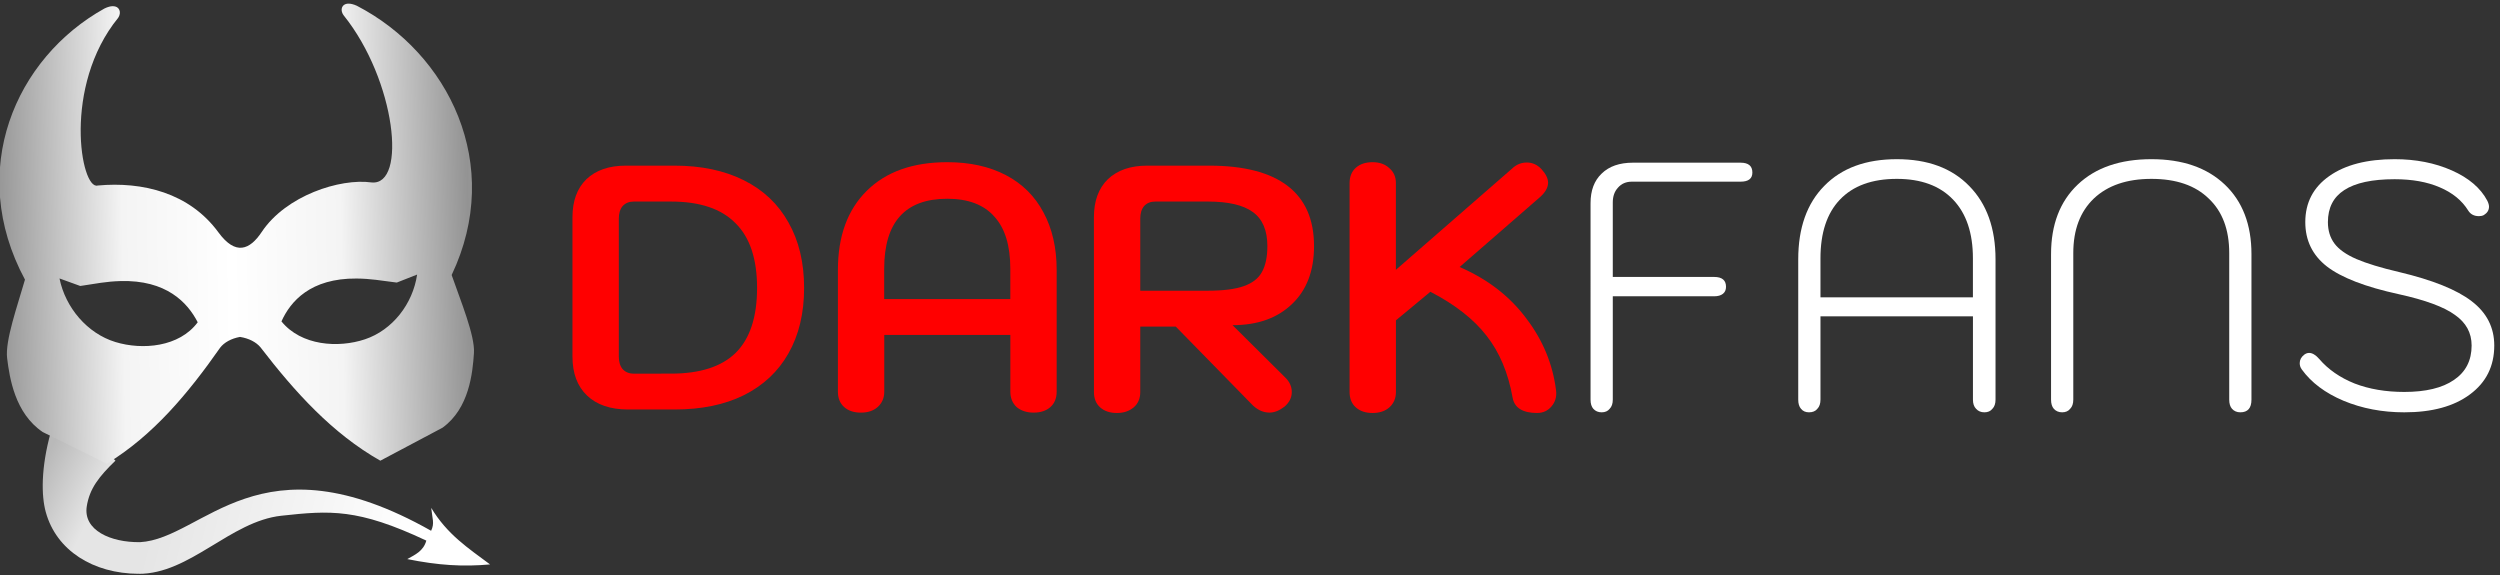
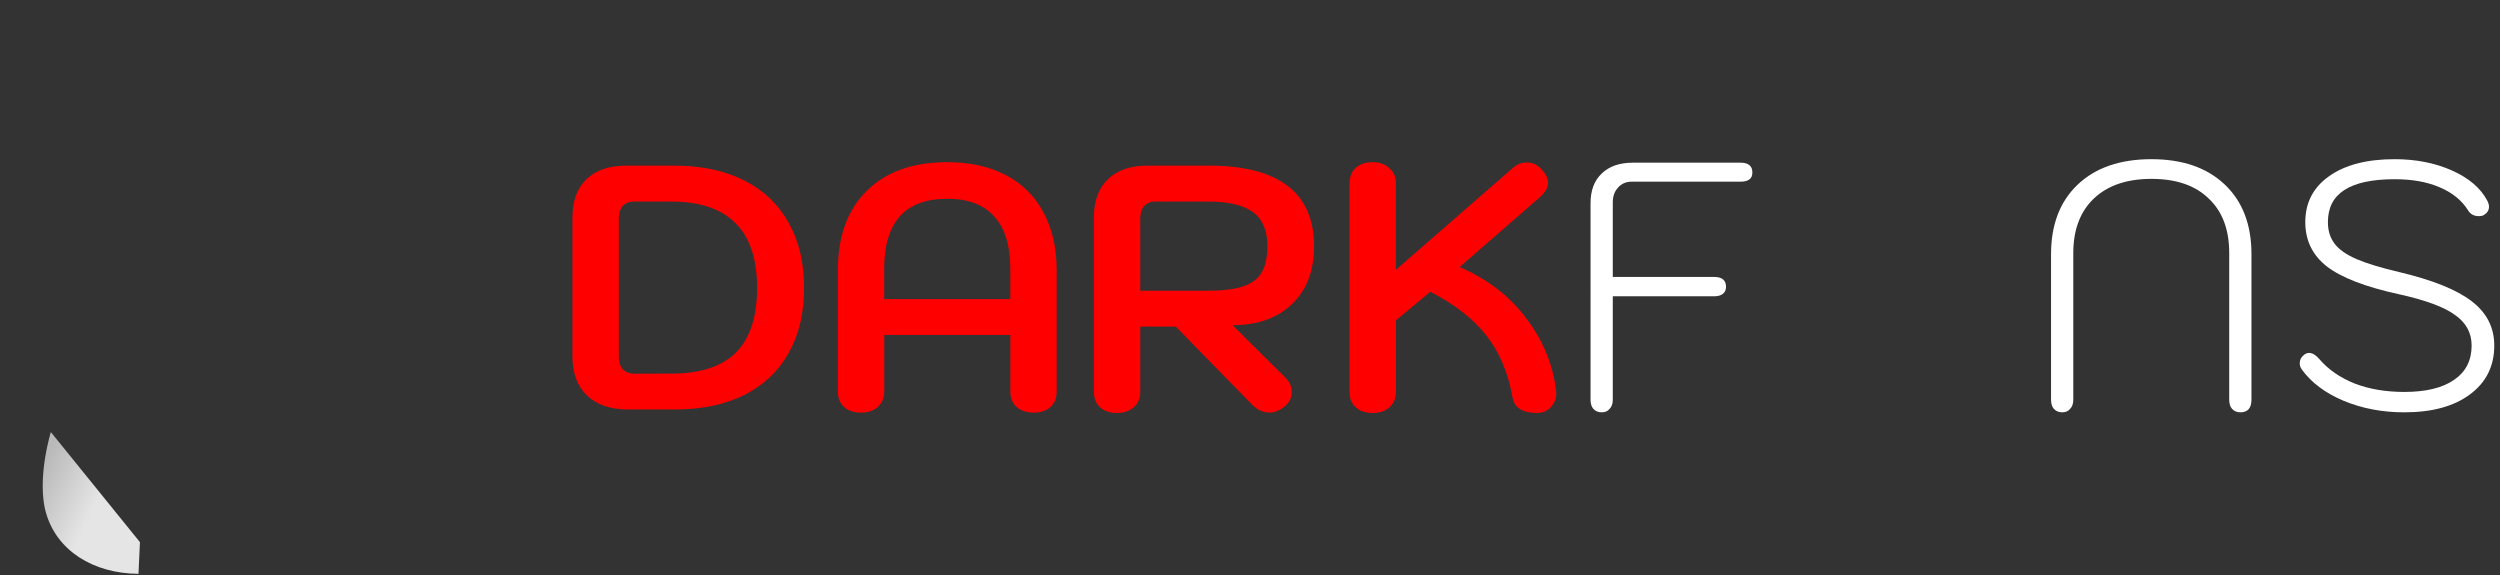
<svg xmlns="http://www.w3.org/2000/svg" xmlns:ns1="http://www.inkscape.org/namespaces/inkscape" xmlns:ns2="http://sodipodi.sourceforge.net/DTD/sodipodi-0.dtd" xmlns:xlink="http://www.w3.org/1999/xlink" width="300" height="69" viewBox="0 0 79.375 18.256" version="1.1" id="svg874" ns1:version="1.0.1 (3bc2e813f5, 2020-09-07)" ns2:docname="logo-escritorio.svg">
  <rect x="0" y="0" width="79.375" height="18.256" fill="#333333" stroke="none" />
  <defs id="defs868">
    <linearGradient ns1:collect="always" xlink:href="#linearGradient1996" id="linearGradient1998-2" x1="71.727" y1="1140.019" x2="82.473" y2="1139.994" gradientUnits="userSpaceOnUse" gradientTransform="matrix(0.732,0.196,-0.196,0.732,175.559,-831.357)" />
    <linearGradient ns1:collect="always" id="linearGradient1996">
      <stop style="stop-color:#e5e5e5;stop-opacity:1" offset="0" id="stop1992" />
      <stop style="stop-color:#ffffff;stop-opacity:1" offset="1" id="stop1994" />
    </linearGradient>
    <linearGradient ns1:collect="always" xlink:href="#linearGradient1988" id="linearGradient1990-3" x1="67.408" y1="1134.587" x2="70.048" y2="1135.083" gradientUnits="userSpaceOnUse" gradientTransform="matrix(0.732,0.196,-0.196,0.732,174.713,-829.613)" />
    <linearGradient ns1:collect="always" id="linearGradient1988">
      <stop style="stop-color:#b9b9b9;stop-opacity:1" offset="0" id="stop1984" />
      <stop style="stop-color:#e5e5e5;stop-opacity:1" offset="1" id="stop1986" />
    </linearGradient>
    <linearGradient ns1:collect="always" xlink:href="#linearGradient1974" id="linearGradient930" gradientUnits="userSpaceOnUse" x1="76.571" y1="773.744" x2="84.963" y2="761.79" spreadMethod="reflect" />
    <linearGradient ns1:collect="always" id="linearGradient1974">
      <stop style="stop-color:#ffffff;stop-opacity:1" offset="0" id="stop1970" />
      <stop style="stop-color:#f4f4f4;stop-opacity:1;" offset="0.462" id="stop1982" />
      <stop style="stop-color:#939393;stop-opacity:1" offset="1" id="stop1972" />
    </linearGradient>
    <linearGradient ns1:collect="always" xlink:href="#linearGradient1974" id="linearGradient2113" gradientUnits="userSpaceOnUse" x1="76.571" y1="773.744" x2="84.963" y2="761.79" spreadMethod="reflect" />
  </defs>
  <ns2:namedview id="base" pagecolor="#ffffff" bordercolor="#666666" borderopacity="1.0" ns1:pageopacity="0.0" ns1:pageshadow="2" ns1:zoom="2.7268182" ns1:cx="161.62694" ns1:cy="94.989164" ns1:document-units="mm" ns1:current-layer="layer1" ns1:document-rotation="0" showgrid="false" units="px" ns1:window-width="1920" ns1:window-height="1027" ns1:window-x="1912" ns1:window-y="-8" ns1:window-maximized="1" />
  <g ns1:label="Capa 1" ns1:groupmode="layer" id="layer1">
-     <path style="fill:url(#linearGradient1998-2);fill-opacity:1;stroke:#000000;stroke-width:0;stroke-linecap:butt;stroke-linejoin:miter;stroke-miterlimit:4;stroke-dasharray:none;stroke-opacity:1" d="m 4.397,18.219 c 1.633,0.009 2.915,-1.669 4.538,-1.845 1.547,-0.168 2.421,-0.236 4.601,0.79 -0.094,0.337 -0.36,0.448 -0.605,0.587 0.99,0.199 1.767,0.247 2.628,0.169 -0.7,-0.522 -1.358,-0.949 -1.868,-1.795 0.033,0.342 0.114,0.483 -0.003,0.727 -5.464,-3.088 -7.217,0.247 -9.245,0.362 -0.231,0.277 -0.246,0.612 -0.046,1.005 z" id="path1919-1-1" ns2:nodetypes="caccccccc" />
-     <path style="fill:url(#linearGradient1990-3);fill-opacity:1;stroke:#000000;stroke-width:0;stroke-linecap:butt;stroke-linejoin:miter;stroke-miterlimit:4;stroke-dasharray:none;stroke-opacity:1" d="m 1.613,13.717 c -0.317,1.14 -0.302,2.025 -0.16,2.54 0.334,1.222 1.507,1.954 2.944,1.961 l 0.046,-1.005 C 3.519,17.226 2.633,16.837 2.755,16.074 2.844,15.513 3.139,15.135 3.666,14.625 2.855,13.822 2.274,13.774 1.613,13.717 Z" id="path1919-6" ns2:nodetypes="csccscc" />
+     <path style="fill:url(#linearGradient1990-3);fill-opacity:1;stroke:#000000;stroke-width:0;stroke-linecap:butt;stroke-linejoin:miter;stroke-miterlimit:4;stroke-dasharray:none;stroke-opacity:1" d="m 1.613,13.717 c -0.317,1.14 -0.302,2.025 -0.16,2.54 0.334,1.222 1.507,1.954 2.944,1.961 l 0.046,-1.005 Z" id="path1919-6" ns2:nodetypes="csccscc" />
    <g id="g1179-2-3-6-7" transform="matrix(0.301,0.297,-0.415,0.361,305.491,-289.94)" style="opacity:1;fill:url(#linearGradient930);fill-opacity:1">
-       <path id="path1083-7-50-1-2" style="opacity:1;fill:url(#linearGradient2113);fill-opacity:1;stroke:#000000;stroke-width:0;stroke-linecap:butt;stroke-linejoin:miter;stroke-miterlimit:4;stroke-dasharray:none;stroke-opacity:1" d="m 49.217,763.21 c -0.05,0.043 -0.096,0.096 -0.139,0.16 -0.049,0.073 -0.092,0.16 -0.129,0.263 -1.588,5.658 2.363,12.293 11.476,14.406 1.109,1.376 2.481,3.329 3.577,3.96 1.227,0.706 3.511,1.959 5.962,1.598 l 4.96,-1.301 c 0.691,-3.061 0.024,-6.216 -0.988,-9.394 -0.095,-0.371 0.022,-0.817 0.37,-1.246 0.526,-0.307 1.098,-0.44 1.592,-0.406 4.255,0.445 8.445,0.633 12.376,-0.199 l 1.2,-3.888 c 0.225,-1.893 -1.643,-3.496 -2.689,-4.354 -0.935,-0.767 -3.625,-1.609 -5.535,-2.31 -3.68,-6.689 -12.75,-9.013 -19.984,-7.24 -0.131,0.038 -0.24,0.08 -0.33,0.124 -0.633,0.31 -0.322,0.745 0.225,0.807 6.263,0.556 12.852,4.451 10.866,5.754 -1.799,1.1 -3.48,4.017 -2.609,6.505 0.428,1.223 0.063,2.044 -2.118,1.776 -3.687,-0.454 -6.651,0.99 -8.629,2.979 -0.561,0.88 -7.384,-2.653 -8.514,-7.744 -0.12,-0.357 -0.594,-0.549 -0.939,-0.249 z m 12.846,13.377 1.454,-0.534 c 0.644,-0.735 1.025,-1.239 1.7,-1.83 2.197,-1.925 4.54,-1.854 6.168,-1.45 0.501,1.768 -1.139,3.404 -2.955,4.164 -1.87,0.783 -4.411,0.613 -6.367,-0.351 z M 79.518,761.886 c 1.457,1.385 1.934,3.292 1.1,4.787 -0.81,1.452 -2.783,2.859 -5.145,2.658 -0.692,-1.192 -1.021,-2.96 1.273,-4.817 0.704,-0.57 1.325,-0.911 2.221,-1.472 z" ns2:nodetypes="ssccscccccccscccccssccssccscsccscscc" />
-     </g>
+       </g>
    <path d="m 50.853,13.091 q -0.165,0 -0.265,-0.112 -0.088,-0.1 -0.088,-0.29 V 6.449 q 0,-0.603 0.353,-0.938 0.353,-0.346 0.992,-0.346 h 3.418 q 0.375,0 0.375,0.313 0,0.29 -0.375,0.29 h -3.451 q -0.276,0 -0.441,0.19 -0.165,0.179 -0.165,0.469 v 2.366 h 3.22 q 0.375,0 0.375,0.313 0,0.145 -0.099,0.223 -0.099,0.078 -0.276,0.078 h -3.22 v 3.282 q 0,0.19 -0.099,0.29 -0.088,0.112 -0.254,0.112 z" style="font-style:normal;font-variant:normal;font-weight:bold;font-stretch:normal;font-size:10.841px;line-height:1.15;font-family:'Kodchasan Light';-inkscape-font-specification:'Kodchasan Light, Bold';letter-spacing:0px;word-spacing:0px;fill:#ffffff;fill-rule:nonzero;stroke-width:0.277" id="path917-4-9-6-8-2-6-1-5" />
-     <path d="m 57.436,13.091 q -0.165,0 -0.254,-0.112 -0.088,-0.1 -0.088,-0.29 V 8.235 q 0,-1.496 0.827,-2.333 0.827,-0.848 2.305,-0.848 1.467,0 2.294,0.848 0.838,0.848 0.838,2.333 v 4.454 q 0,0.19 -0.099,0.29 -0.088,0.112 -0.254,0.112 -0.165,0 -0.265,-0.112 -0.099,-0.1 -0.099,-0.29 v -2.646 h -4.841 v 2.646 q 0,0.19 -0.099,0.29 -0.088,0.112 -0.265,0.112 z M 62.64,9.441 V 8.202 q 0,-1.206 -0.629,-1.864 -0.629,-0.659 -1.786,-0.659 -1.18,0 -1.808,0.659 -0.617,0.647 -0.617,1.864 v 1.239 z" style="font-style:normal;font-variant:normal;font-weight:bold;font-stretch:normal;font-size:10.841px;line-height:1.15;font-family:'Kodchasan Light';-inkscape-font-specification:'Kodchasan Light, Bold';letter-spacing:0px;word-spacing:0px;fill:#ffffff;fill-rule:nonzero;stroke-width:0.277" id="path919-9-7-8-4-8-1-1-6" />
    <path d="m 65.474,13.091 q -0.165,0 -0.265,-0.112 -0.088,-0.1 -0.088,-0.29 V 8.068 q 0,-1.406 0.849,-2.21 0.849,-0.804 2.338,-0.804 1.478,0 2.327,0.804 0.849,0.804 0.849,2.21 v 4.621 q 0,0.402 -0.353,0.402 -0.165,0 -0.265,-0.112 -0.088,-0.1 -0.088,-0.29 V 8.034 q 0,-1.116 -0.651,-1.73 -0.64,-0.625 -1.819,-0.625 -1.169,0 -1.83,0.625 -0.651,0.625 -0.651,1.73 v 4.655 q 0,0.19 -0.099,0.29 -0.088,0.112 -0.254,0.112 z" style="font-style:normal;font-variant:normal;font-weight:bold;font-stretch:normal;font-size:10.841px;line-height:1.15;font-family:'Kodchasan Light';-inkscape-font-specification:'Kodchasan Light, Bold';letter-spacing:0px;word-spacing:0px;fill:#ffffff;fill-rule:nonzero;stroke-width:0.277" id="path921-8-0-2-57-9-23-6-9" />
    <path d="m 76.335,13.091 q -1.048,0 -1.93,-0.368 -0.871,-0.368 -1.323,-0.993 -0.066,-0.089 -0.066,-0.201 0,-0.156 0.143,-0.268 0.077,-0.056 0.154,-0.056 0.154,0 0.32,0.19 0.43,0.502 1.125,0.781 0.695,0.268 1.577,0.268 1.025,0 1.577,-0.38 0.562,-0.38 0.562,-1.094 0,-0.603 -0.529,-0.971 Q 77.427,9.619 76.159,9.34 74.571,8.994 73.876,8.458 73.193,7.923 73.193,7.052 q 0,-0.927 0.761,-1.462 0.761,-0.536 2.073,-0.536 1.014,0 1.819,0.357 0.805,0.357 1.125,0.96 0.055,0.112 0.055,0.19 0,0.167 -0.165,0.268 -0.066,0.034 -0.154,0.034 -0.232,0 -0.342,-0.179 -0.298,-0.48 -0.904,-0.737 -0.595,-0.257 -1.433,-0.257 -1.07,0 -1.599,0.346 -0.518,0.335 -0.518,1.016 0,0.402 0.209,0.681 0.209,0.279 0.695,0.491 0.496,0.212 1.356,0.413 1.599,0.38 2.305,0.927 0.717,0.547 0.717,1.406 0,0.982 -0.772,1.552 -0.761,0.569 -2.084,0.569 z" style="font-style:normal;font-variant:normal;font-weight:bold;font-stretch:normal;font-size:10.841px;line-height:1.15;font-family:'Kodchasan Light';-inkscape-font-specification:'Kodchasan Light, Bold';letter-spacing:0px;word-spacing:0px;fill:#ffffff;fill-rule:nonzero;stroke-width:0.277" id="path923-6-4-2-2-1-7-65-1-4" />
    <g aria-label="DARK" id="text915-3-7-0-0-8-8-8-3" style="font-style:normal;font-variant:normal;font-weight:bold;font-stretch:normal;font-size:10.583px;line-height:1.15;font-family:Kodchasan;-inkscape-font-specification:'Kodchasan Bold';letter-spacing:0px;word-spacing:0px;fill:#ff0000;fill-rule:nonzero;stroke-width:0.265" transform="matrix(1.045,0,0,1.045,-2.093,-0.78)">
      <path d="m 21.089,13.188 q -0.804,0 -1.249,-0.423 -0.444,-0.423 -0.444,-1.185 V 7.346 q 0,-0.741 0.423,-1.154 0.434,-0.413 1.196,-0.413 h 1.482 q 1.217,0 2.106,0.444 0.889,0.444 1.355,1.281 0.476,0.836 0.476,1.99 0,1.154 -0.476,1.99 -0.466,0.825 -1.355,1.27 -0.878,0.434 -2.106,0.434 z m 1.302,-1.09 q 1.323,0 1.968,-0.635 0.646,-0.646 0.646,-1.968 0,-1.323 -0.656,-1.968 Q 23.703,6.87 22.391,6.87 h -1.132 q -0.212,0 -0.339,0.138 -0.116,0.138 -0.116,0.381 v 4.191 q 0,0.243 0.116,0.381 0.127,0.138 0.339,0.138 z" style="font-style:normal;font-variant:normal;font-weight:bold;font-stretch:normal;font-family:Kodchasan;-inkscape-font-specification:'Kodchasan Bold';fill:#ff0000;stroke-width:0.265" id="path926-4-8-8-3-4-4-3-6" />
      <path d="m 28.159,13.283 q -0.317,0 -0.508,-0.169 -0.19,-0.169 -0.19,-0.466 V 8.944 q 0,-1.535 0.878,-2.402 0.878,-0.868 2.445,-0.868 1.027,0 1.778,0.392 0.751,0.392 1.143,1.132 0.402,0.741 0.402,1.746 v 3.704 q 0,0.296 -0.19,0.466 -0.191,0.169 -0.508,0.169 -0.317,0 -0.519,-0.169 -0.19,-0.18 -0.19,-0.466 v -1.725 h -3.831 v 1.725 q 0,0.286 -0.201,0.466 -0.191,0.169 -0.508,0.169 z M 32.699,9.833 V 8.912 q 0,-1.058 -0.487,-1.587 -0.476,-0.54 -1.429,-0.54 -1.916,0 -1.916,2.127 v 0.921 z" style="font-style:normal;font-variant:normal;font-weight:bold;font-stretch:normal;font-family:Kodchasan;-inkscape-font-specification:'Kodchasan Bold';fill:#ff0000;stroke-width:0.265" id="path928-7-3-7-5-2-5-0-3" />
      <path d="m 35.239,7.346 q 0,-0.741 0.423,-1.154 0.434,-0.413 1.196,-0.413 h 1.884 q 1.577,0 2.381,0.614 0.804,0.614 0.804,1.831 0,1.132 -0.677,1.767 -0.667,0.635 -1.799,0.635 l 1.609,1.598 q 0.191,0.19 0.191,0.434 0,0.254 -0.222,0.444 -0.233,0.18 -0.455,0.18 -0.307,0 -0.561,-0.275 L 37.726,10.669 h -1.079 v 1.99 q 0,0.296 -0.201,0.466 -0.201,0.169 -0.508,0.169 -0.317,0 -0.508,-0.169 -0.19,-0.169 -0.19,-0.466 z m 3.461,2.233 q 0.698,0 1.09,-0.138 0.392,-0.138 0.55,-0.423 0.169,-0.296 0.169,-0.794 0,-0.72 -0.444,-1.037 -0.434,-0.317 -1.365,-0.317 h -1.598 q -0.212,0 -0.339,0.138 -0.116,0.138 -0.116,0.381 v 2.191 z" style="font-style:normal;font-variant:normal;font-weight:bold;font-stretch:normal;font-family:Kodchasan;-inkscape-font-specification:'Kodchasan Bold';fill:#ff0000;stroke-width:0.265" id="path930-5-8-9-4-0-58-5-4" />
      <path d="m 48.711,13.294 q -0.667,0 -0.751,-0.466 Q 47.759,11.696 47.166,10.944 46.584,10.193 45.462,9.611 L 44.415,10.479 v 2.18 q 0,0.286 -0.201,0.466 -0.191,0.169 -0.508,0.169 -0.317,0 -0.508,-0.169 Q 43.007,12.955 43.007,12.659 V 6.309 q 0,-0.296 0.19,-0.466 0.19,-0.169 0.508,-0.169 0.317,0 0.508,0.18 0.201,0.169 0.201,0.455 v 2.635 l 3.535,-3.08 q 0.19,-0.18 0.444,-0.18 0.254,0 0.444,0.201 0.201,0.222 0.201,0.413 0,0.222 -0.254,0.444 l -2.434,2.117 q 1.27,0.55 2.021,1.556 0.762,0.995 0.91,2.201 0.032,0.275 -0.138,0.476 -0.169,0.201 -0.434,0.201 z" style="font-style:normal;font-variant:normal;font-weight:bold;font-stretch:normal;font-family:Kodchasan;-inkscape-font-specification:'Kodchasan Bold';fill:#ff0000;stroke-width:0.265" id="path932-2-8-2-2-9-48-9-4" />
    </g>
  </g>
</svg>